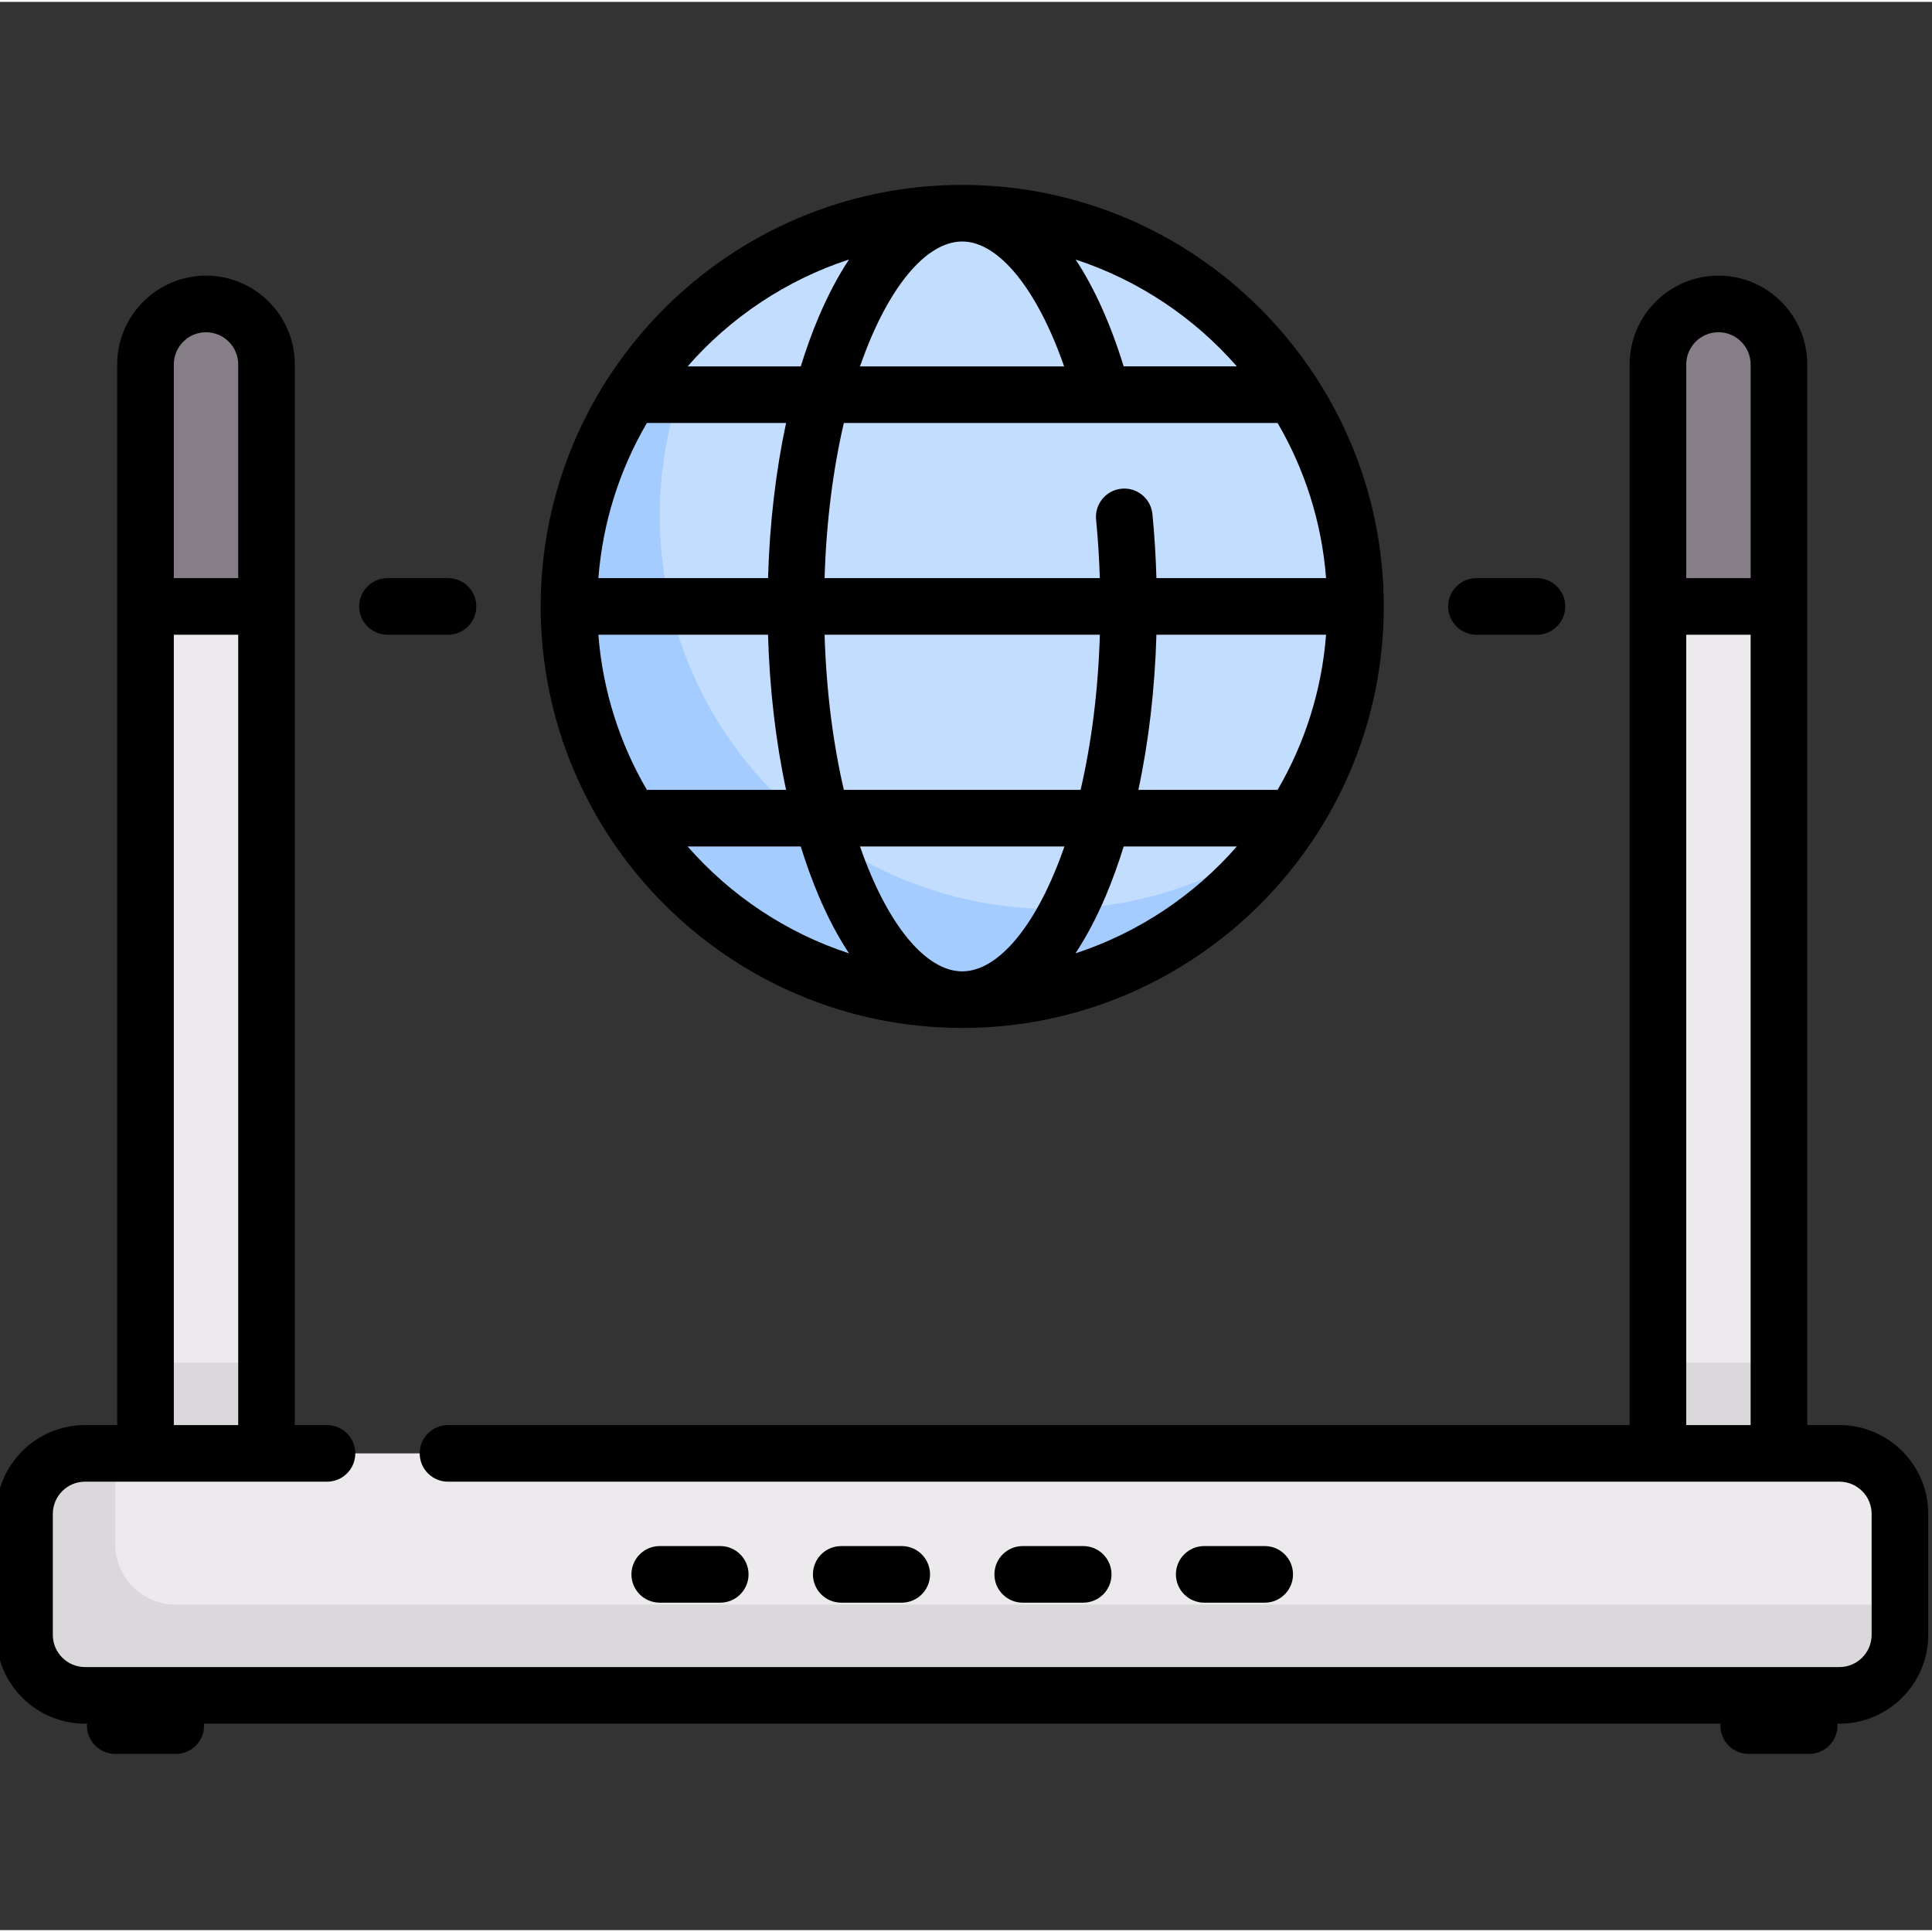
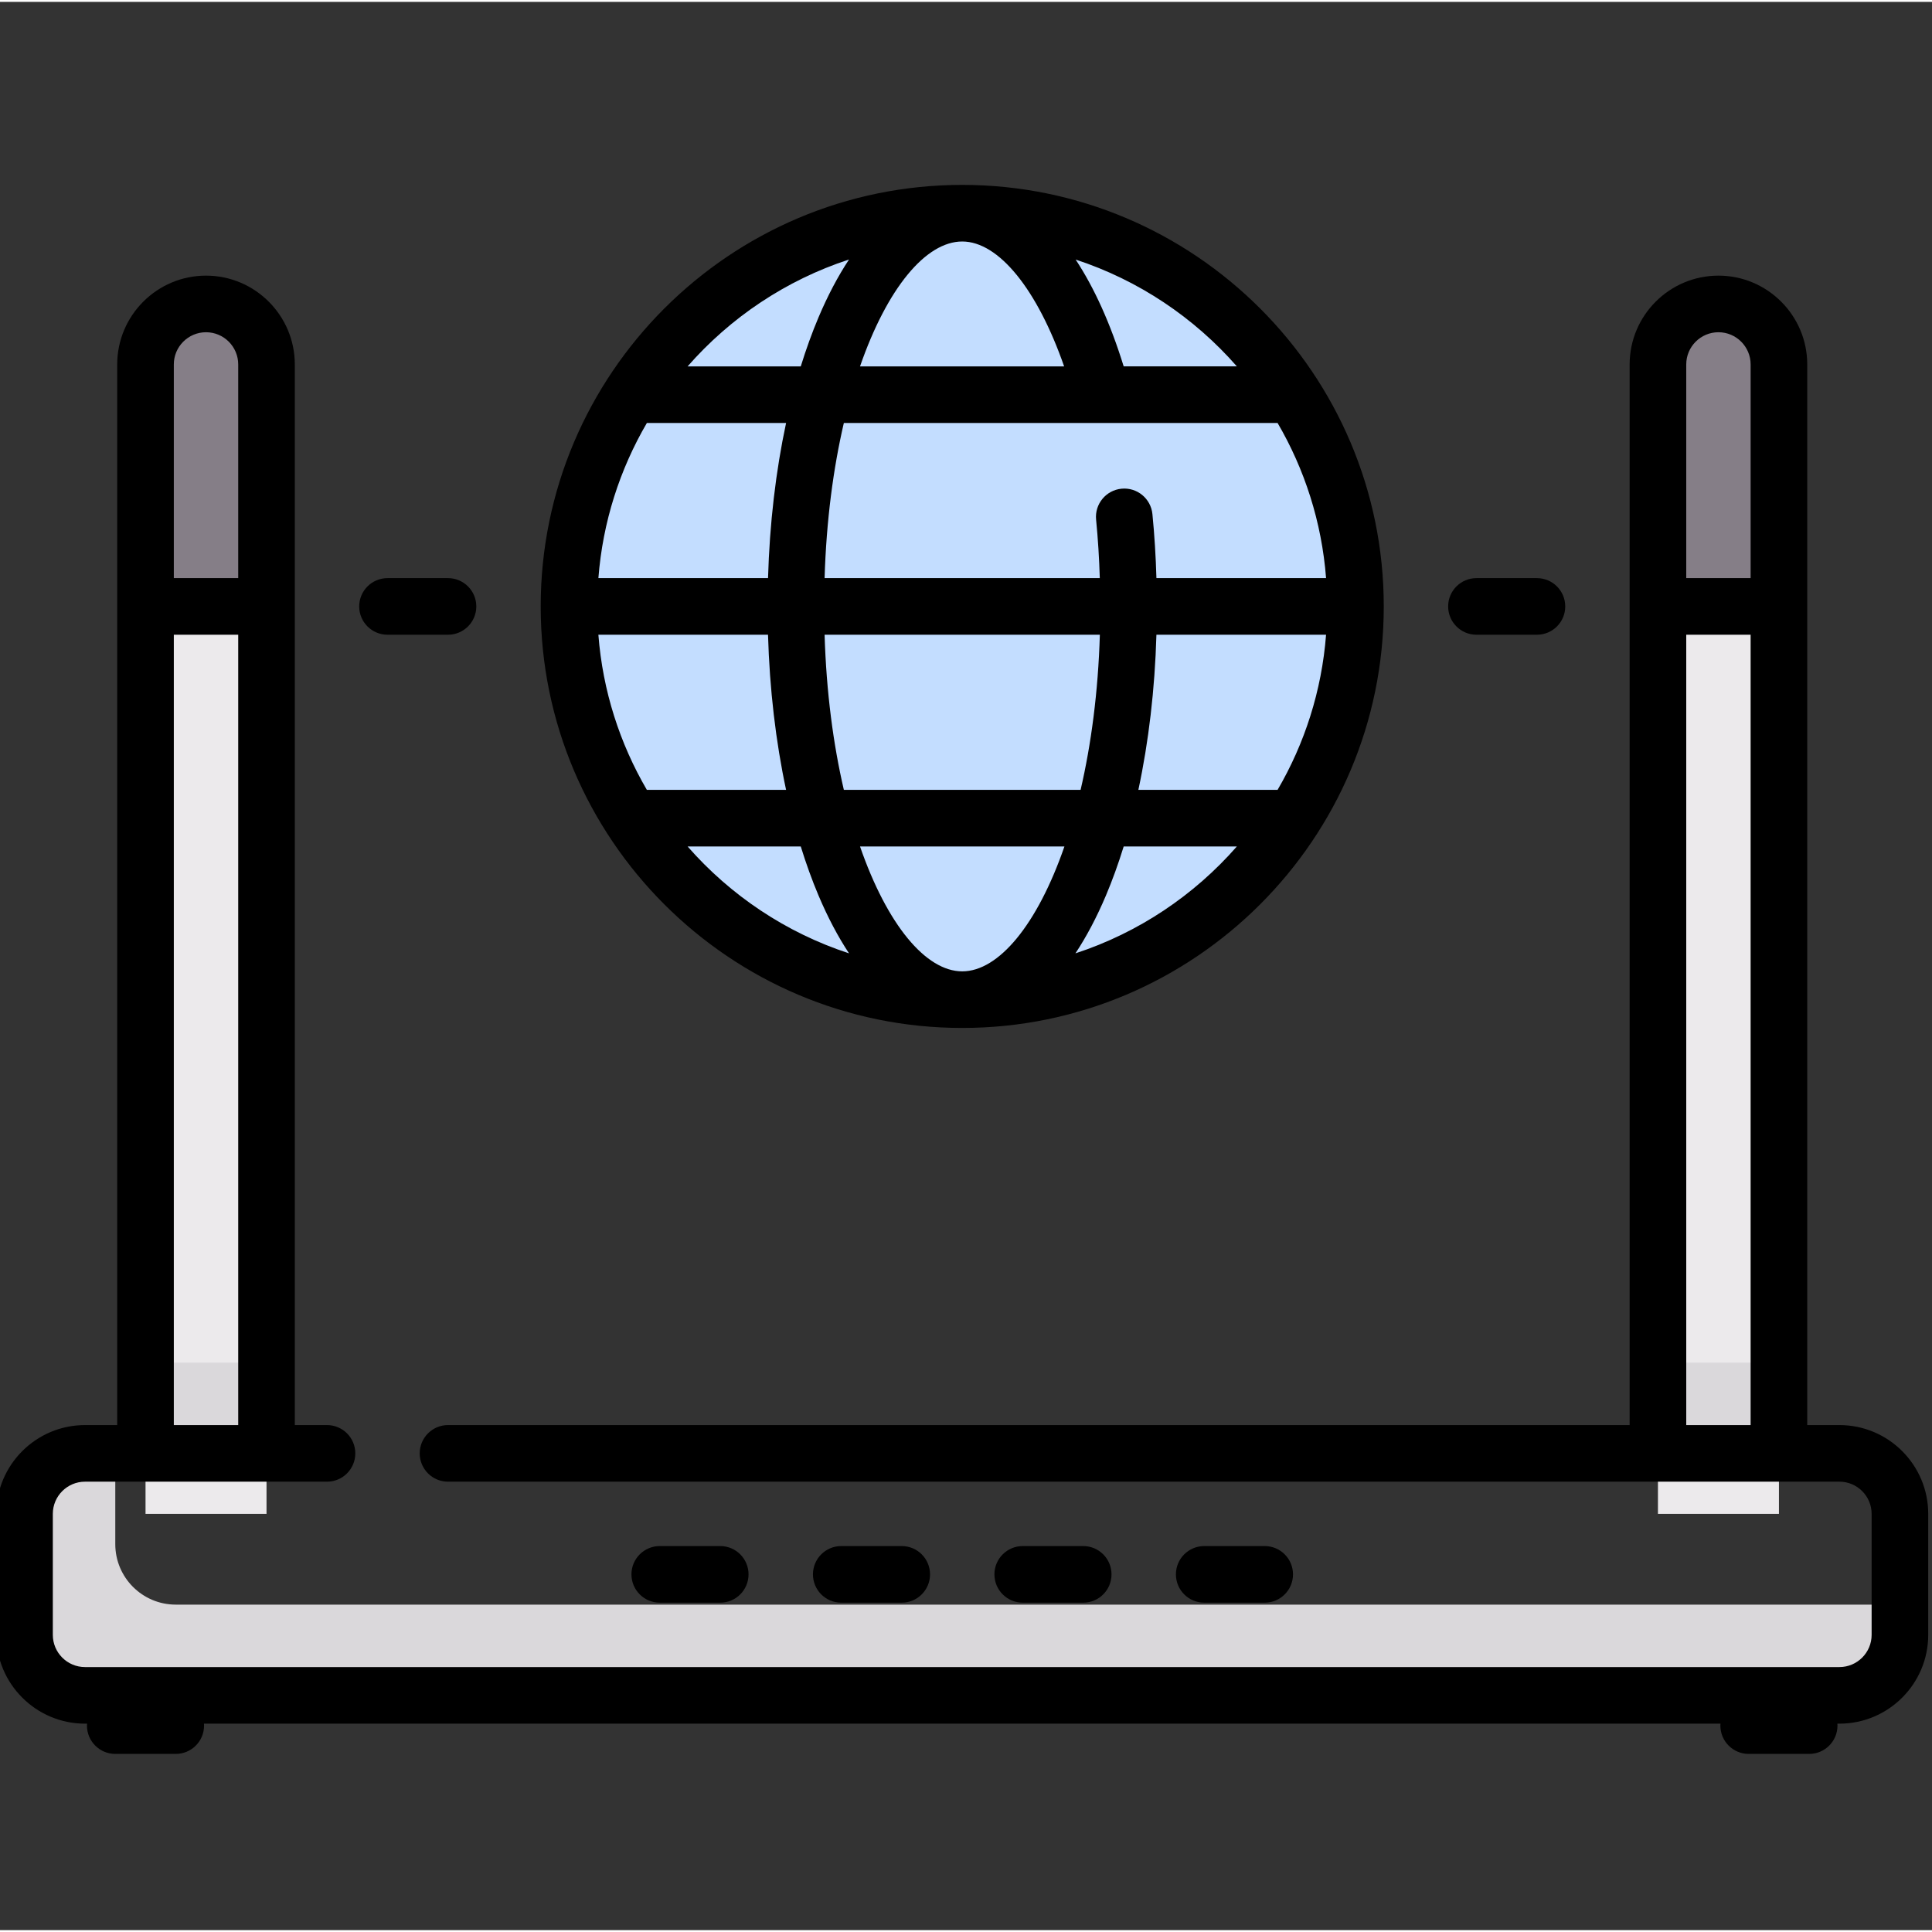
<svg xmlns="http://www.w3.org/2000/svg" height="511pt" viewBox="1 -48 511.999 511" width="511pt">
  <rect x="1" y="-48" width="511.999" height="511" fill="#333333" stroke="none" />
  <path d="m456.402 32.047c-8.852 0-16.031 7.18-16.031 16.031v304.613h32.066v-304.613c-.004-8.852-7.18-16.031-16.035-16.031zm0 0" fill="#eceaec" />
  <path d="m472.434 112.207h-32.062v-64.129c0-8.852 7.176-16.031 16.031-16.031 8.855 0 16.031 7.18 16.031 16.031zm0 0" fill="#857e87" />
  <path d="m440.371 312.613h32.066v24.047h-32.066zm0 0" fill="#dad8db" />
  <path d="m360.211 112.207c0 57.555-46.656 104.211-104.211 104.211s-104.211-46.656-104.211-104.211c0-57.551 46.656-104.207 104.211-104.207s104.211 46.656 104.211 104.207zm0 0" fill="#c3ddff" />
-   <path d="m175.84 88.16c0-22.633 7.293-43.52 19.551-60.609-26.363 18.91-43.602 49.738-43.602 84.656 0 57.555 46.656 104.211 104.211 104.211 34.922 0 65.75-17.234 84.66-43.598-17.09 12.258-37.977 19.551-60.609 19.551-57.555 0-104.211-46.656-104.211-104.211zm0 0" fill="#a4ccff" />
+   <path d="m175.84 88.16zm0 0" fill="#a4ccff" />
  <path d="m55.598 32.047c-8.855 0-16.031 7.18-16.031 16.031v304.613h32.062v-304.613c0-8.852-7.18-16.031-16.031-16.031zm0 0" fill="#eceaec" />
-   <path d="m488.469 400.789h-464.938c-8.852 0-16.031-7.176-16.031-16.031v-32.066c0-8.852 7.18-16.031 16.031-16.031h464.938c8.852 0 16.031 7.18 16.031 16.031v32.066c0 8.855-7.18 16.031-16.031 16.031zm0 0" fill="#eceaec" />
  <path d="m71.629 112.207h-32.062v-64.129c0-8.852 7.176-16.031 16.031-16.031 8.852 0 16.031 7.18 16.031 16.031zm0 0" fill="#857e87" />
  <g fill="#dad8db">
    <path d="m335.348 176.336h2.68c.852-1.086 1.594-2.25 2.402-3.367-1.652 1.18-3.363 2.285-5.082 3.367zm0 0" />
    <path d="m39.566 312.613h32.062v24.047h-32.062zm0 0" />
    <path d="m47.582 376.742c-8.855 0-16.031-7.18-16.031-16.031v-24.051h-8.02c-8.852 0-16.031 7.18-16.031 16.035v32.062c0 8.855 7.18 16.031 16.031 16.031h464.938c8.852 0 16.031-7.176 16.031-16.031v-8.016zm0 0" />
  </g>
  <path d="m488.469 329.16h-8.531v-281.078c0-12.977-10.559-23.535-23.535-23.535-12.973 0-23.531 10.559-23.531 23.535v281.078h-313.145c-4.141 0-7.5 3.359-7.5 7.5 0 4.145 3.359 7.5 7.5 7.5h368.742c4.703 0 8.531 3.828 8.531 8.531v32.066c0 4.703-3.828 8.531-8.531 8.531h-464.938c-4.703 0-8.531-3.828-8.531-8.531v-32.066c0-4.703 3.828-8.531 8.531-8.531h64.129c4.145 0 7.5-3.355 7.5-7.5 0-4.141-3.355-7.5-7.5-7.5h-8.531v-281.078c0-12.977-10.559-23.535-23.531-23.535-12.977 0-23.535 10.559-23.535 23.535v281.078h-8.531c-12.973 0-23.531 10.555-23.531 23.531v32.066c0 12.977 10.559 23.531 23.531 23.531h.543c-.012.172-.027.344-.027.516 0 4.145 3.359 7.5 7.5 7.5h16.031c4.145 0 7.5-3.355 7.5-7.5 0-.172-.012-.344-.023-.516h401.891c-.012.172-.027.344-.027.516 0 4.145 3.359 7.5 7.5 7.5h16.031c4.145 0 7.5-3.355 7.5-7.5 0-.172-.012-.344-.023-.516h.543c12.973 0 23.531-10.555 23.531-23.531v-32.066c0-12.977-10.559-23.531-23.531-23.531zm-32.066-289.613c4.707 0 8.531 3.828 8.531 8.535v56.629h-17.062v-56.629c0-4.707 3.828-8.535 8.531-8.535zm-8.531 80.164h17.062v209.449h-17.062zm-392.273-80.164c4.703 0 8.531 3.828 8.531 8.535v56.629h-17.066v-56.629c0-4.707 3.828-8.535 8.535-8.535zm-8.535 80.164h17.066v209.449h-17.066zm0 0" />
  <path d="m239.969 376.223c4.141 0 7.5-3.355 7.5-7.5 0-4.141-3.359-7.5-7.5-7.5h-16.031c-4.145 0-7.5 3.359-7.5 7.5 0 4.145 3.355 7.5 7.5 7.5zm0 0" />
  <path d="m288.062 376.223c4.145 0 7.5-3.355 7.5-7.5 0-4.141-3.355-7.5-7.5-7.5h-16.031c-4.141 0-7.5 3.359-7.5 7.5 0 4.145 3.359 7.5 7.5 7.5zm0 0" />
  <path d="m336.16 376.223c4.145 0 7.5-3.355 7.5-7.5 0-4.141-3.355-7.5-7.5-7.5h-16.031c-4.141 0-7.5 3.359-7.5 7.5 0 4.145 3.359 7.5 7.5 7.5zm0 0" />
  <path d="m191.871 376.223c4.141 0 7.5-3.355 7.5-7.5 0-4.141-3.359-7.5-7.5-7.5h-16.031c-4.145 0-7.5 3.359-7.5 7.5 0 4.145 3.355 7.5 7.5 7.5zm0 0" />
  <path d="m256 223.918c61.598 0 111.711-50.113 111.711-111.707 0-61.598-50.113-111.711-111.711-111.711s-111.711 50.113-111.711 111.711c0 61.594 50.113 111.707 111.711 111.707zm-83.574-160.324h36.895c-2.73 12.746-4.367 26.664-4.785 41.113h-44.957c1.148-14.895 5.691-28.855 12.848-41.113zm83.574-48.094c9.695 0 19.914 12.738 27.004 33.098h-54.09c7.195-20.77 17.445-33.098 27.086-33.098zm83.574 48.094c7.156 12.258 11.699 26.219 12.848 41.113h-44.957c-.168-5.723-.516-11.41-1.062-16.965-.406-4.121-4.066-7.137-8.199-6.73-4.121.406-7.133 4.078-6.727 8.199.5 5.074.82 10.266.98 15.496h-72.934c.461-15.242 2.309-29.102 5.105-41.113zm0 97.227h-36.895c2.73-12.742 4.367-26.66 4.785-41.113h44.957c-1.148 14.898-5.691 28.859-12.848 41.113zm-83.574 48.098c-9.641 0-19.891-12.328-27.086-33.098h54.172c-7.195 20.77-17.445 33.098-27.086 33.098zm-31.371-48.098c-2.793-12.012-4.645-25.867-5.105-41.113h72.949c-.457 15.246-2.309 29.102-5.102 41.113zm-20.098-41.109c.422 14.449 2.059 28.367 4.789 41.113h-36.895c-7.156-12.258-11.699-26.215-12.848-41.113zm-21.312 56.109h29.992c1.41 4.562 2.98 8.918 4.707 13 2.449 5.789 5.156 10.906 8.082 15.328-16.719-5.469-31.445-15.375-42.781-28.328zm102.781 28.328c2.926-4.422 5.633-9.539 8.082-15.328 1.727-4.082 3.293-8.434 4.707-13h29.992c-11.336 12.953-26.062 22.859-42.781 28.328zm42.781-155.555h-29.996c-3.484-11.301-7.785-20.809-12.73-28.309 16.699 5.473 31.402 15.375 42.727 28.309zm-102.781-28.324c-2.926 4.422-5.633 9.539-8.082 15.328-1.727 4.082-3.293 8.434-4.707 13h-29.992c11.336-12.953 26.062-22.859 42.781-28.328zm0 0" />
  <path d="m103.691 119.711h16.035c4.141 0 7.5-3.359 7.5-7.5 0-4.145-3.359-7.5-7.5-7.5h-16.035c-4.141 0-7.5 3.355-7.5 7.5 0 4.141 3.359 7.5 7.5 7.5zm0 0" />
  <path d="m392.273 119.711h16.031c4.145 0 7.5-3.359 7.5-7.5 0-4.145-3.355-7.5-7.5-7.5h-16.031c-4.141 0-7.5 3.355-7.5 7.5 0 4.141 3.359 7.5 7.5 7.5zm0 0" />
</svg>